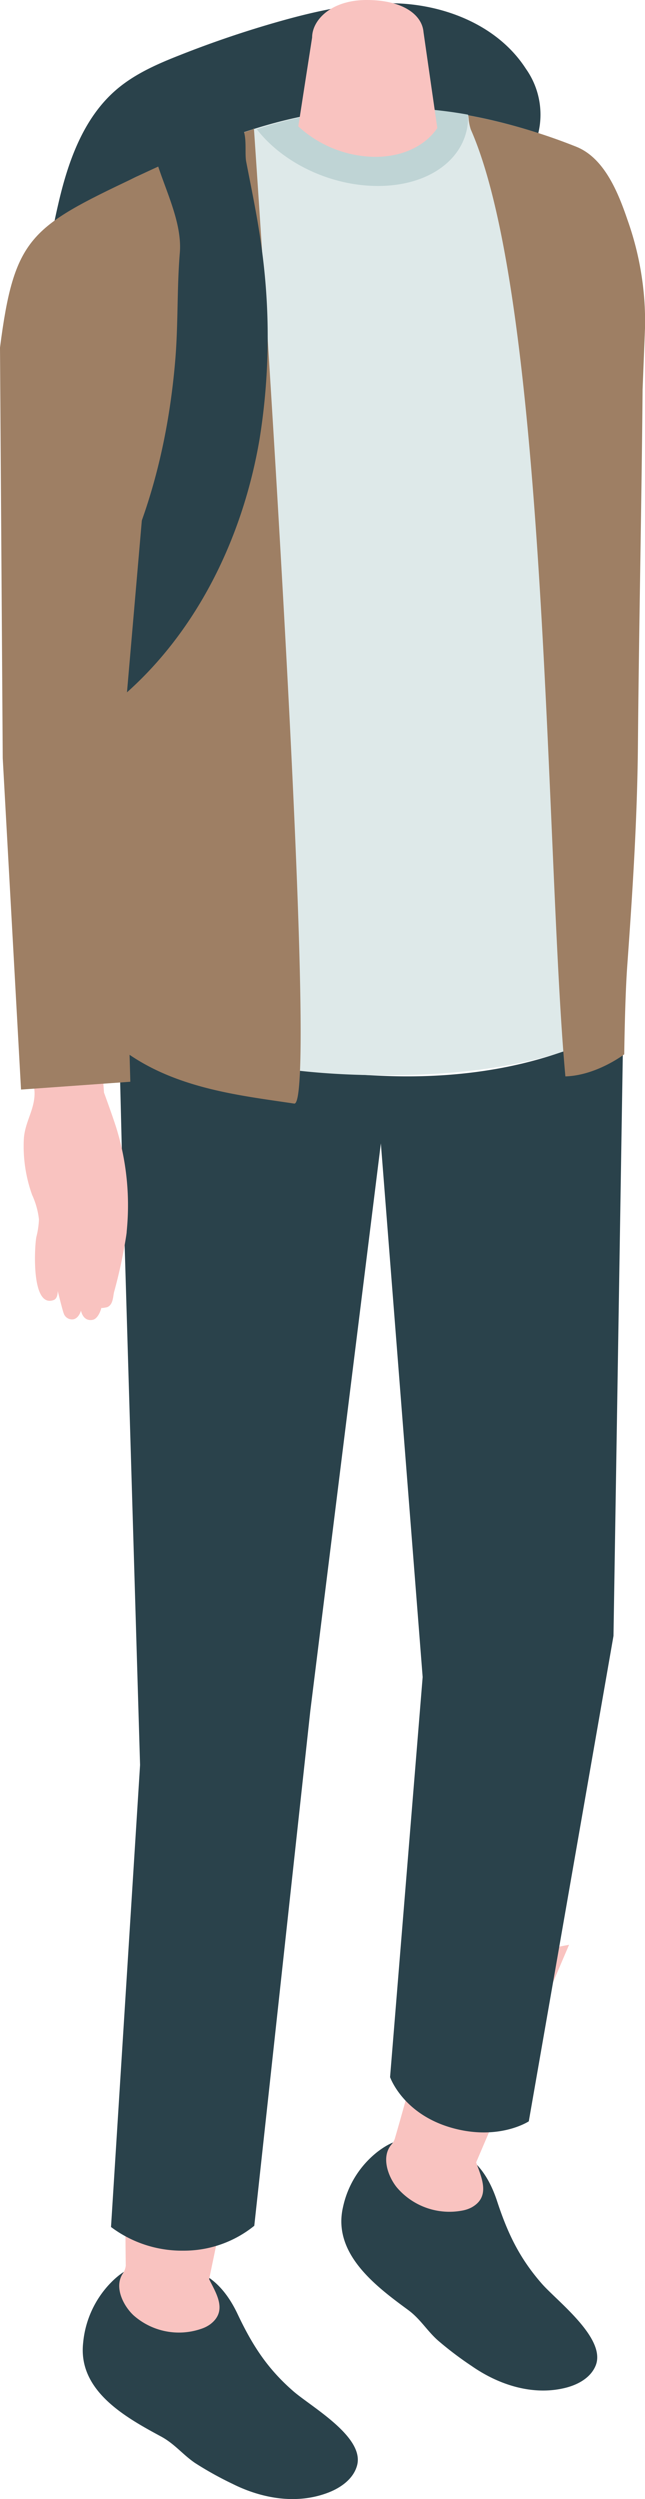
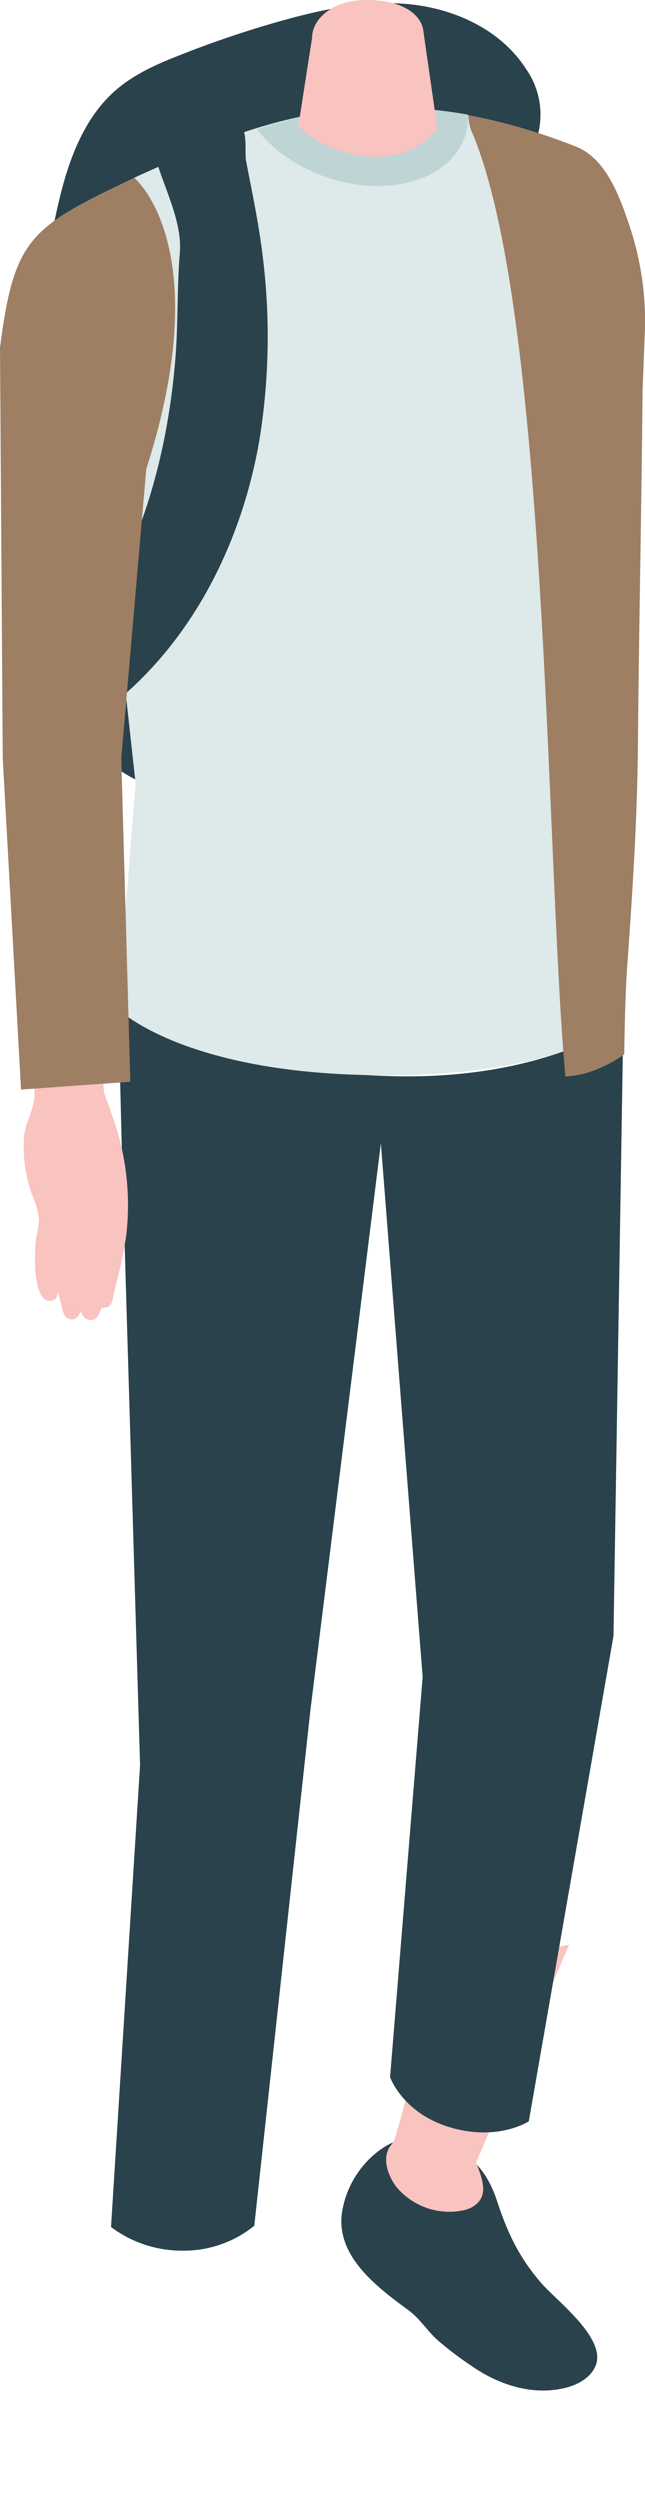
<svg xmlns="http://www.w3.org/2000/svg" viewBox="0 0 120.56 466.82">
  <defs>
    <style>
      .cls-1 {
        fill: #2a424b;
      }

      .cls-2 {
        fill: #f9c3c0;
      }

      .cls-3 {
        fill: #dee9e9;
      }

      .cls-4 {
        fill: #9e7f64;
      }

      .cls-5 {
        fill: #bfd4d5;
      }
    </style>
  </defs>
  <g id="レイヤー_2" data-name="レイヤー 2">
    <g id="レイヤー_12" data-name="レイヤー 12">
      <g>
        <path class="cls-1" d="M74.9.66C67.35.25,59.84,1.86,52.56,3.9a193.71,193.71,0,0,0-18.87,6.37c-4.26,1.67-8.54,3.54-12,6.53-6.14,5.3-9,13.45-10.81,21.36-5.36,23-4.45,47.05-2.64,70.64.95,12.3,2.82,25.94,12.36,33.75,4.66,3.82,10.61,5.7,16.51,6.89a89,89,0,0,0,34.79.05c2.69-.53,5.45-1.23,7.62-2.91,2.45-1.91,3.85-4.83,5-7.7A56.22,56.22,0,0,0,89,119.08c.43-8.31,3.59-16.94,5.07-25.15a364.69,364.69,0,0,0,5.52-51.58c.21-5.85,0-11.64,1-17.37A14.82,14.82,0,0,0,98.3,12.85C93.27,5.05,83.89,1.16,74.9.66Z" />
-         <path class="cls-1" d="M20.71,426.41a18.51,18.51,0,0,0-5.17,11.23c-1,9,8,13.95,14.57,17.5,2.53,1.37,4,3.33,6.31,4.92a64.06,64.06,0,0,0,7,3.9c5.51,2.77,12.06,3.94,18,1.63,2.32-.91,4.62-2.54,5.31-5,1.52-5.4-8.68-11.06-12-14-4.82-4.22-7.6-8.58-10.32-14.33-2.28-4.82-5.73-8.42-11.16-8.79-2.67-.18-5.06-.23-6.88-.22S22.45,424.62,20.71,426.41Z" />
-         <path class="cls-2" d="M23.51,423.22s-.37-18.87.73-31.87c6.39-2.46,23.74-8.3,23.74-8.3l-8.89,42.7c1.33,2.68,3.51,5.95.18,8.44a6,6,0,0,1-1.46.76,12.78,12.78,0,0,1-12.88-2.48c-1.87-1.77-3.63-5.2-2-7.74A3.31,3.31,0,0,0,23.51,423.22Z" />
        <path class="cls-1" d="M70.5,402a17.9,17.9,0,0,0-6.39,10.29c-2,8.69,6.14,14.78,12.15,19.19,2.31,1.69,3.48,3.82,5.58,5.7a64.7,64.7,0,0,0,6.34,4.8c5,3.48,11.31,5.55,17.36,4.1,2.37-.56,4.81-1.84,5.78-4.15,2.12-5.08-7.17-12.05-10.07-15.37-4.2-4.81-6.4-9.47-8.37-15.49-1.66-5-4.6-9-9.85-10.18-2.6-.55-4.92-.92-6.71-1.17S72.41,400.52,70.5,402Z" />
        <path class="cls-2" d="M73.14,400.63a3.3,3.3,0,0,0,.74-1.42s5.35-18.29,8-31.06c6.61-1.53,24.49-4.87,24.49-4.87L89,403.93c1,2.85,2.75,6.41-.85,8.41a6,6,0,0,1-1.54.55,12.89,12.89,0,0,1-12.44-4.29C72.53,406.58,71.21,402.92,73.14,400.63Z" />
        <path class="cls-1" d="M26.18,329.7l-3.4-114.62-.66-26.65S36.73,199.76,72.45,201c29.38,1,44.06-10.1,44.06-10.1l-1.84,114.69L98.84,396.26s-5.37,3.55-13.86,1.36C75.36,395.14,72.91,388,72.91,388L79,313.27l-7.81-99.69L58,319.61,47.53,415.77a20.91,20.91,0,0,1-13.25,4.65A22.08,22.08,0,0,1,20.75,416Z" />
        <path class="cls-3" d="M22,188.43l3.35-42.06L15.1,53.09C13.76,45,17,36.87,25.75,32.9c20.17-9.14,43.77-20.47,81.87-5.51,5.22,2.05,7.17,8.34,9,13.63a56,56,0,0,1,3,19.9l-.42,11.56q-.28,33.08-.56,66.14c-.12,14-.82,27.76-1.81,41.7a82.2,82.2,0,0,0-.13,10.53s-11.46,10.22-45.44,10C34.2,200.7,22,188.43,22,188.43Z" />
        <path class="cls-4" d="M88,24.19a9.49,9.49,0,0,1-.39-1.79c0-.28-.06-.57-.08-.87l.64.13a108.17,108.17,0,0,1,19.49,5.73c5.22,2.05,7.83,8.39,9.63,13.69a56.61,56.61,0,0,1,3.28,20l-.46,11.65c-.19,22-.68,44.23-.87,66.28-.12,14-1,27.51-2,41.45-.44,6.13-.56,16.48-.56,16.48s-5.15,3.95-11,4.13C102,160.83,102.48,57,88,24.19Z" />
-         <path class="cls-4" d="M25.75,32.9a189.33,189.33,0,0,1,21.58-8.76l.07-.21.07.16S60.05,206.81,55,206.15c-10.36-1.56-23.1-2.84-32.93-10.7,0-.47,0-1.14,0-1.94h0c.22-9.22-3.42-38.34-2.73-46.28l.06-.86-.74-6.69,2.44-32.37-6-54.22C13.76,45,17,36.87,25.75,32.9Z" />
        <path class="cls-5" d="M70.64,34.74c-9,0-17.86-4.41-22.64-10.6a80.73,80.73,0,0,1,39.49-2.72C87.76,29,80.87,34.74,70.64,34.74Z" />
        <path class="cls-2" d="M57,15.6,58.34,7c0-3.24,3.54-7,10.2-7S78.89,2.7,79.16,6l1.38,9.6,1.2,8.32c-2.21,3.26-6.38,5.38-11.61,5.38a21.57,21.57,0,0,1-14.37-5.69Z" />
        <path class="cls-1" d="M48.52,82c-3.22,19-12.31,37.38-27.3,49.46.91-5.87-2.6-11.8-1.53-17.65a26.67,26.67,0,0,1,2.64-6.66C28.43,94.72,31.61,81,32.76,67.25c.56-6.67.3-13.37.85-20,.5-6-3.12-12.47-4.66-18.2a1,1,0,0,1-.05-.52c.08-.29.39-.44.66-.56,3.1-1.29,11.15-6.48,14.59-5.11,2.45,1,1.46,5.28,1.87,7.35,1.1,5.67,2.28,11.29,3,17A121.07,121.07,0,0,1,48.52,82Z" />
        <path class="cls-2" d="M19.44,204.09s1.73,4.73,2.34,6.72a48.8,48.8,0,0,1,1.55,6.72,48.92,48.92,0,0,1,.35,12.5c0,.25-.05.5-.08.75a95.06,95.06,0,0,1-2.29,10.62c-.2.9-.17,2.35-1.3,2.79-.05,0-1.08.24-1.05.09,0,.05-.53,2.07-1.66,2.27-.9.17-1.8-.22-2.17-1.72,0,0-.33,1.34-1.37,1.61a1.64,1.64,0,0,1-1.86-1.13c-.21-.5-1.11-4.17-1.11-4.17s.07,1.39-.74,1.7c-4.27,1.61-3.6-10-3.26-11.76a15.57,15.57,0,0,0,.49-3.31A15,15,0,0,0,6,223.2a26.93,26.93,0,0,1-1.55-10.35c.16-3.31,2.17-5.7,2-9L5.2,191.16l13.23-1Z" />
        <path class="cls-4" d="M25.09,33.21C5.71,42.42,2.64,44.33,0,64.93l.51,76.69,3.42,61.91,20.43-1.46-1.69-60.44,4.67-54C40.68,46,25.09,33.21,25.09,33.21Z" />
      </g>
    </g>
  </g>
</svg>